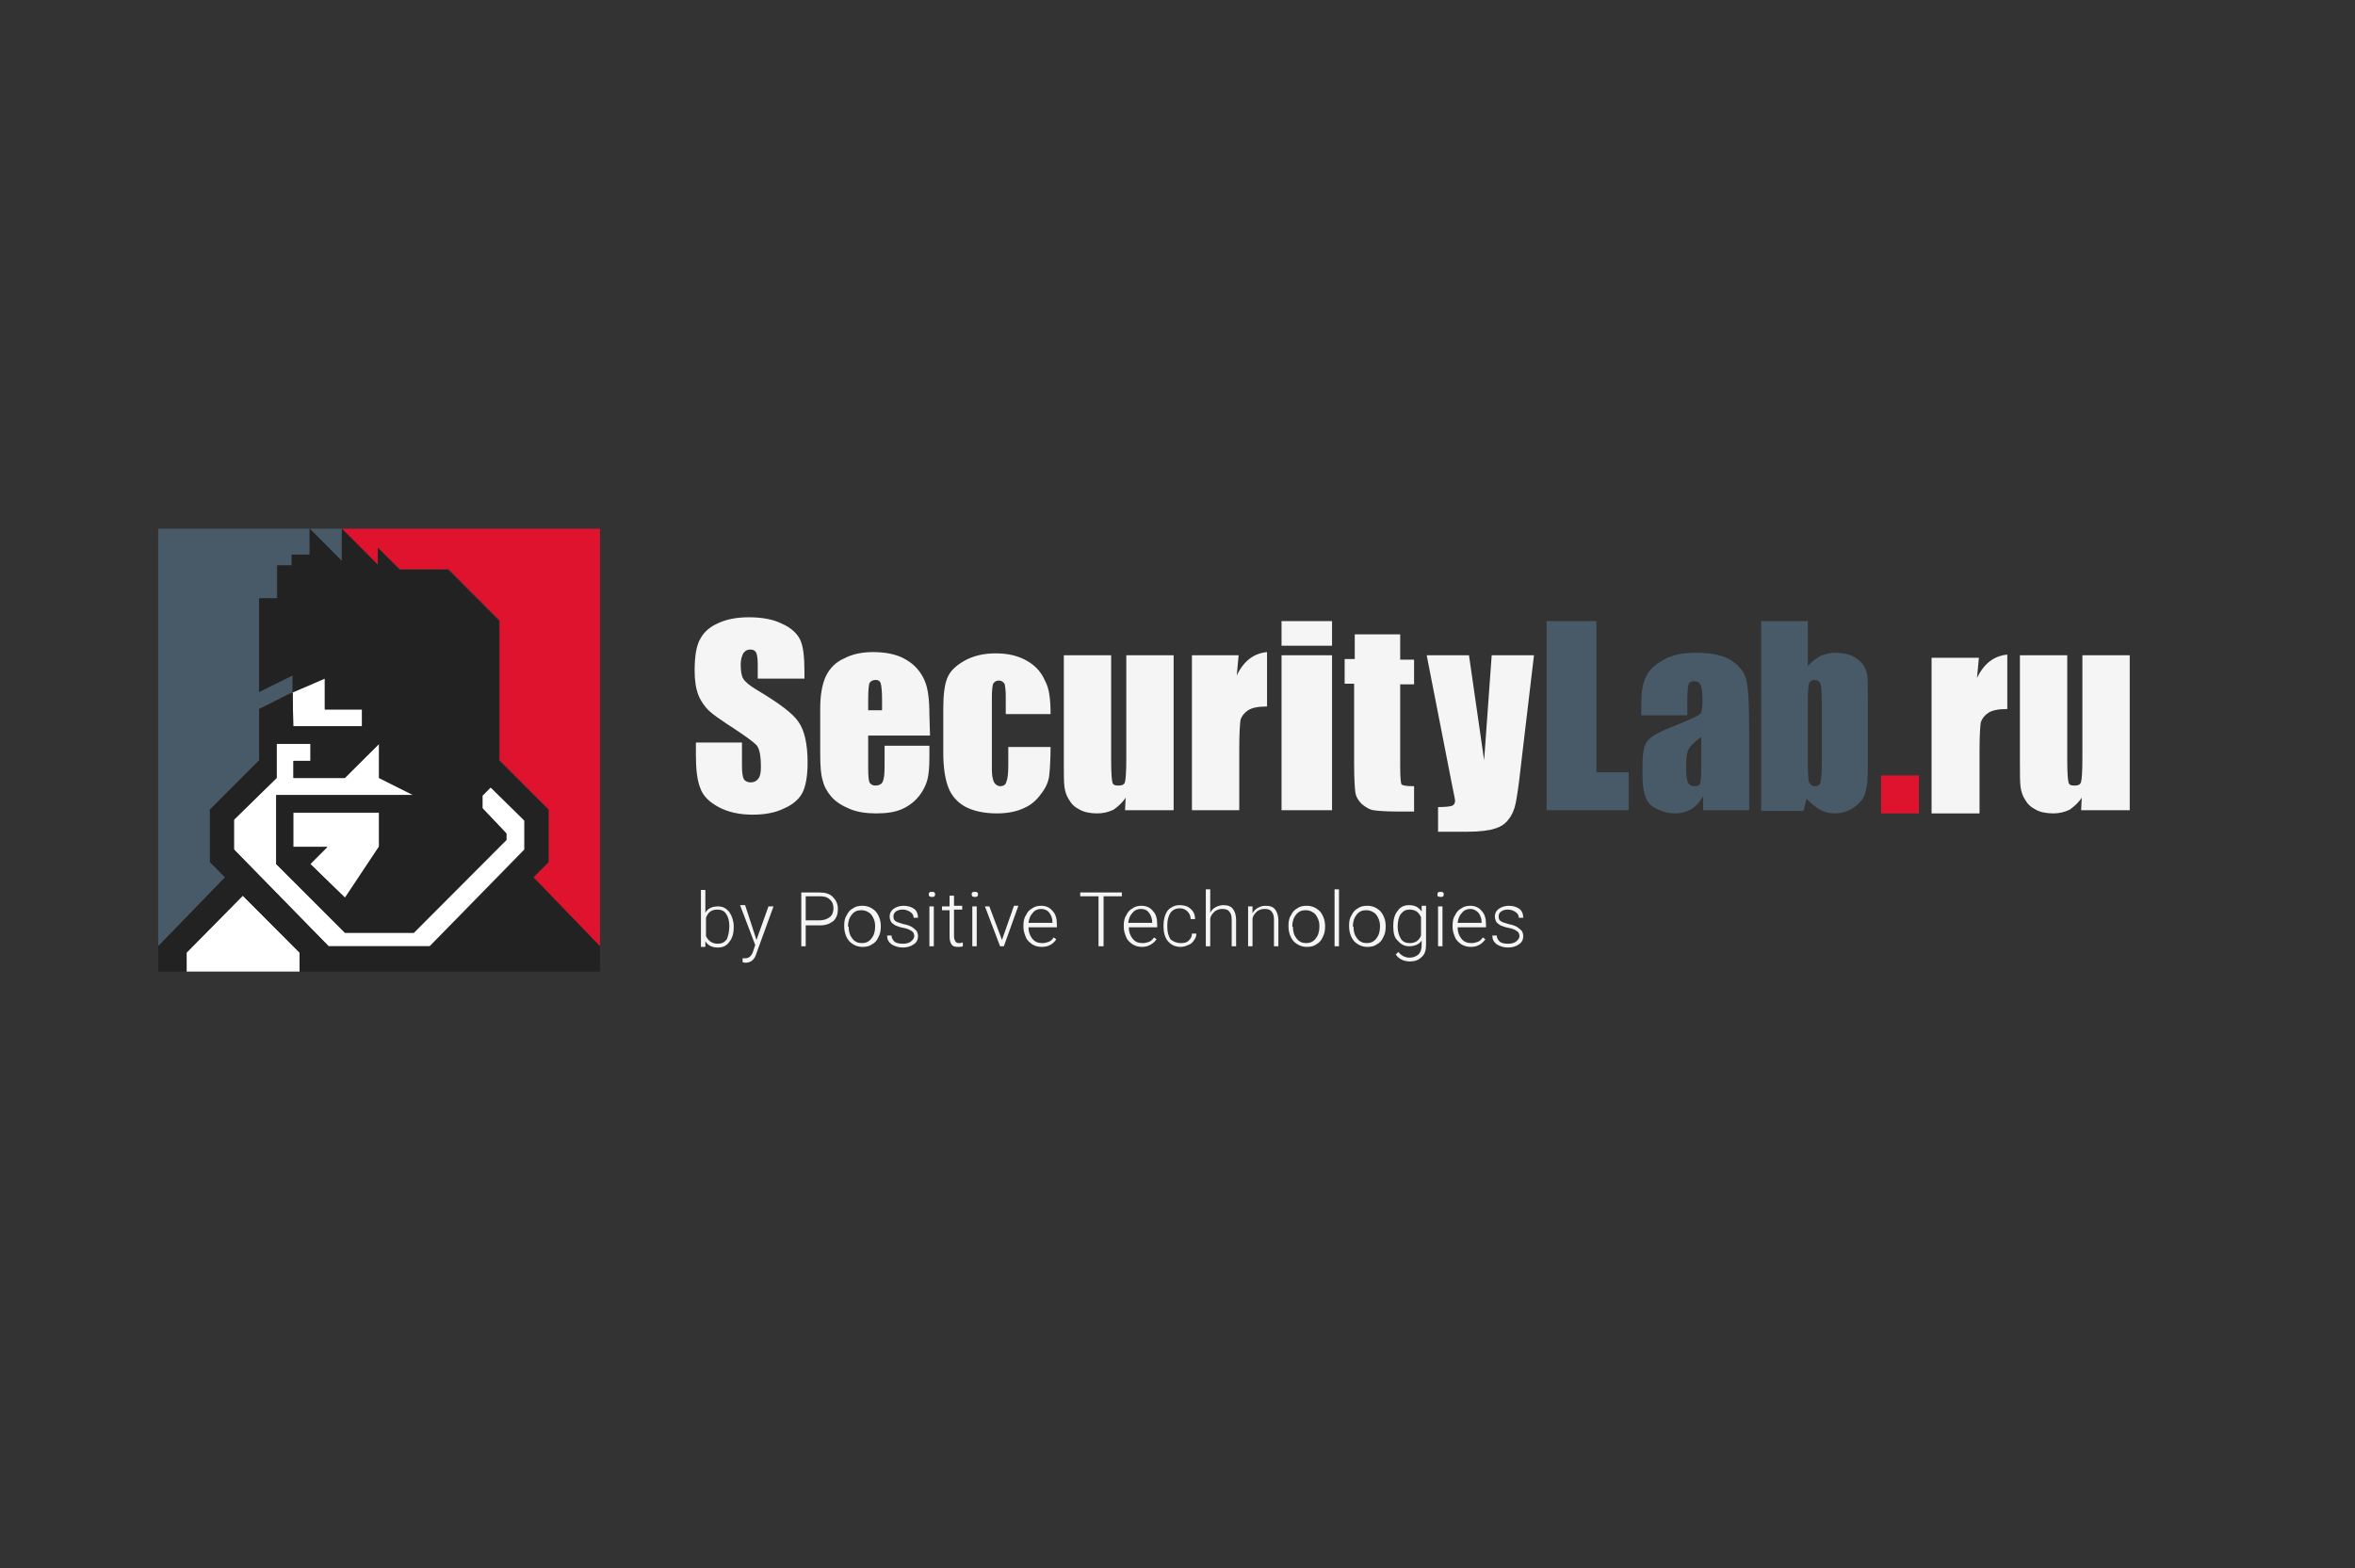
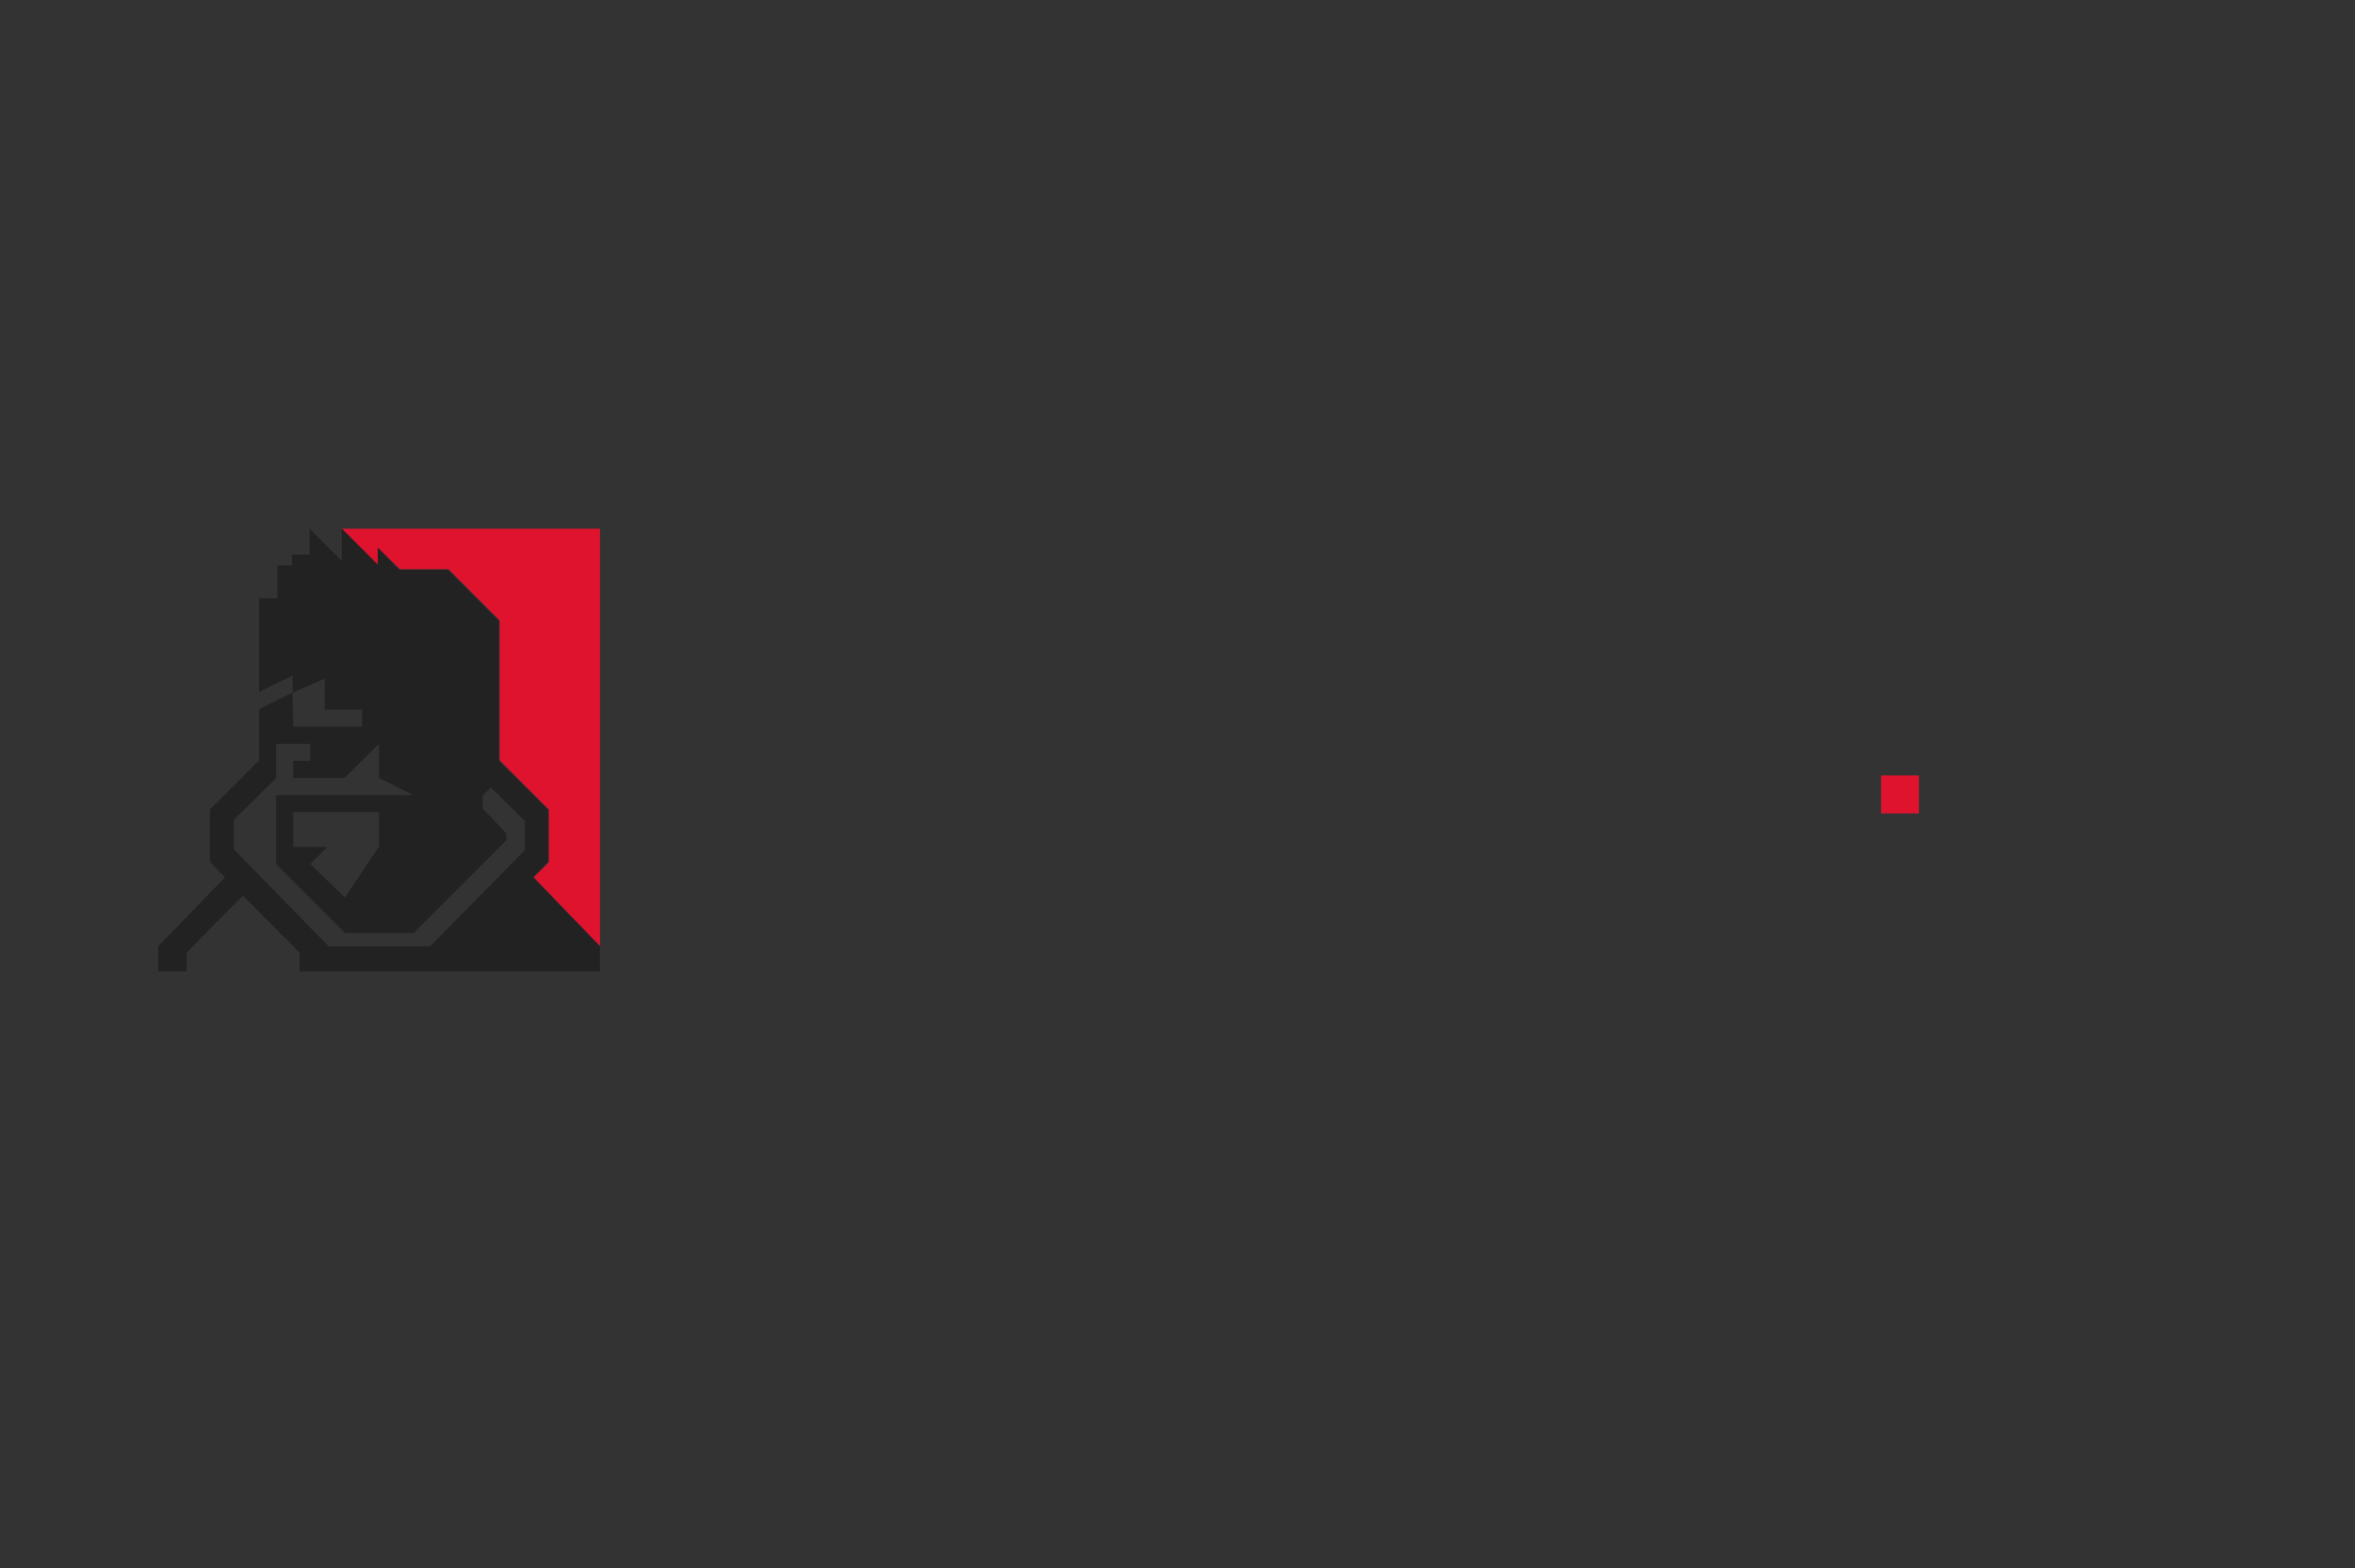
<svg xmlns="http://www.w3.org/2000/svg" width="521" height="347" viewBox="0 0 521 347" fill="none">
  <rect x="0" y="0" width="521" height="347" fill="#333333" stroke="none" />
  <g clip-path="url(#clip0)">
-     <path d="M51.754 187.98L72.697 209.4H95.035L115.978 187.98V181.54L108.438 174.12L106.623 175.94V178.74L111.929 184.34V185.74L91.405 206.32H76.326L61.108 191.2V175.94H91.405L83.866 172.16V164.6L76.326 172.16H65.017V168.38H68.787V164.6H61.248V172.16L51.754 181.4V187.98ZM53.709 198.2L41.283 210.8V215H66.274V210.8L53.709 198.2ZM76.326 198.76L83.866 187.42V179.86H64.878V187.42H72.417L68.648 191.2L76.326 198.76ZM80.096 160.68V156.9H71.859V150.04L64.738 153.12L64.878 160.68H80.096Z" fill="white" />
-     <path d="M35 209.4L49.799 194.14L46.449 190.78V179.16L57.339 168.24V156.9L64.738 153.12V149.34L57.339 153.12V132.4H61.248V125.12H64.459V122.74H68.508V117H35V209.4ZM75.628 124.14V117H68.508L75.628 124.14ZM353.186 137.44V170.9H360.307V179.3H342.157V137.44H353.186ZM373.012 158.3H363.099V156.06C363.099 153.4 363.378 151.3 364.076 149.9C364.635 148.5 365.891 147.24 367.846 146.12C369.661 145 372.174 144.44 375.106 144.44C378.596 144.44 381.389 145 383.204 146.26C385.019 147.52 386.136 149.06 386.415 150.88C386.834 152.7 386.974 156.48 386.974 162.08V179.3H376.781V176.22C376.083 177.48 375.246 178.32 374.268 179.02C373.291 179.58 372.035 180 370.638 180C368.823 180 367.148 179.44 365.612 178.46C364.076 177.48 363.378 175.24 363.378 171.74V168.94C363.378 166.42 363.797 164.6 364.635 163.76C365.473 162.78 367.427 161.8 370.638 160.54C374.129 159.14 375.944 158.3 376.223 157.88C376.502 157.46 376.642 156.48 376.642 155.08C376.642 153.26 376.502 152.14 376.223 151.58C375.944 151.02 375.525 150.74 374.827 150.74C374.129 150.74 373.71 151.02 373.57 151.44C373.431 151.86 373.291 153.12 373.291 154.94V158.3H373.012ZM376.363 163.06C374.687 164.32 373.71 165.3 373.431 166.14C373.151 166.98 373.012 168.1 373.012 169.64C373.012 171.46 373.151 172.58 373.431 173.14C373.71 173.7 374.129 173.98 374.827 173.98C375.525 173.98 375.944 173.84 376.083 173.42C376.223 173 376.363 172.02 376.363 170.2V163.06ZM399.958 137.44V147.38C400.796 146.4 401.773 145.7 402.75 145.14C403.727 144.72 404.984 144.44 406.101 144.44C407.497 144.44 408.754 144.72 409.731 145.14C410.708 145.56 411.546 146.26 412.104 146.96C412.663 147.8 412.942 148.5 413.082 149.34C413.221 150.18 413.221 151.72 413.221 154.24V169.78C413.221 172.3 413.082 174.12 412.663 175.38C412.384 176.64 411.546 177.62 410.289 178.6C409.033 179.44 407.637 180 405.961 180C404.705 180 403.588 179.72 402.611 179.16C401.633 178.6 400.656 177.76 399.679 176.78L398.981 179.44H389.626V137.44H399.958ZM403.029 154.8C403.029 152.98 402.89 151.86 402.75 151.3C402.471 150.74 402.052 150.46 401.494 150.46C400.796 150.46 400.516 150.74 400.237 151.16C400.097 151.58 399.958 152.84 399.958 154.8V169.64C399.958 171.46 400.097 172.72 400.237 173.14C400.516 173.7 400.935 173.98 401.494 173.98C402.192 173.98 402.611 173.7 402.75 173.14C402.89 172.58 403.029 171.32 403.029 169.22V154.8Z" fill="#485967" />
    <path d="M75.628 117L83.587 124.98V121.2L88.473 125.96H99.224L110.533 137.3V168.24L121.423 179.16V190.78L118.072 194.14L132.732 209.4V117H75.628ZM424.53 171.6V180H416.153V171.6H424.53Z" fill="#E0132F" />
    <path d="M117.932 194.14L121.283 190.78V179.16L110.393 168.38V137.44L99.084 126.1H88.334L83.587 121.2V124.98L75.628 117V124.14L68.508 117V122.74H64.599V125.12H61.388V132.4H57.339V153.12L64.738 149.48V153.26L71.859 150.18V157.04H80.096V160.82H64.878L64.738 153.26L57.339 156.9V168.24L46.449 179.16V190.78L49.799 194.14L35 209.4V215H41.283V210.8L53.709 198.2L66.274 210.8V215H132.732V209.4L117.932 194.14ZM72.697 209.4L51.754 187.98V181.4L61.108 172.16V164.6H68.648V168.38H64.878V172.16H76.187L83.866 164.6V172.16L91.405 175.94H61.108V191.2L76.326 206.46H91.545L112.068 185.88V184.48L106.763 178.88V176.08L108.578 174.26L116.117 181.68V188.12L95.175 209.4H72.697ZM64.878 187.28V179.72H83.866V187.28L76.326 198.62L68.648 191.2L72.417 187.42H64.878V187.28Z" fill="#222222" />
-     <path d="M177.828 150.18H167.636V147.1C167.636 145.7 167.496 144.72 167.217 144.3C166.938 143.88 166.519 143.74 165.961 143.74C165.262 143.74 164.844 144.02 164.425 144.58C164.146 145.14 163.866 145.98 163.866 146.96C163.866 148.36 164.006 149.48 164.425 150.18C164.844 150.88 165.821 151.72 167.496 152.7C172.383 155.64 175.455 157.88 176.711 159.84C177.968 161.66 178.666 164.6 178.666 168.8C178.666 171.74 178.247 173.98 177.549 175.38C176.851 176.78 175.455 178.04 173.5 178.88C171.545 179.86 169.172 180.28 166.519 180.28C163.587 180.28 161.074 179.72 158.98 178.6C156.886 177.48 155.489 176.08 154.931 174.4C154.233 172.72 153.954 170.2 153.954 167.12V164.32H164.146V169.36C164.146 170.9 164.285 171.88 164.564 172.44C164.844 172.86 165.402 173.14 166.1 173.14C166.798 173.14 167.357 172.86 167.776 172.3C168.194 171.74 168.334 170.9 168.334 169.78C168.334 167.26 168.055 165.72 167.357 164.88C166.659 164.18 164.983 162.92 162.191 161.1C159.399 159.28 157.584 158.02 156.746 157.18C155.908 156.34 155.07 155.22 154.512 153.82C153.954 152.42 153.674 150.6 153.674 148.36C153.674 145.14 154.093 142.76 154.931 141.36C155.769 139.82 157.025 138.7 158.98 137.86C160.795 137.02 163.029 136.6 165.681 136.6C168.474 136.6 170.987 137.02 172.941 138C174.896 138.84 176.292 140.1 176.99 141.5C177.688 142.9 177.968 145.28 177.968 148.64V150.18H177.828ZM205.751 162.78H192.069V170.2C192.069 171.74 192.208 172.72 192.348 173.14C192.627 173.56 193.046 173.84 193.605 173.84C194.442 173.84 195.001 173.56 195.28 173C195.559 172.44 195.699 171.32 195.699 169.5V165.02H205.612V167.54C205.612 169.64 205.472 171.32 205.193 172.44C204.914 173.56 204.355 174.82 203.378 176.08C202.401 177.34 201.144 178.32 199.608 179.02C198.072 179.72 196.118 180 193.884 180C191.65 180 189.695 179.72 188.02 179.02C186.345 178.32 184.948 177.48 183.971 176.36C182.994 175.24 182.296 173.98 182.016 172.72C181.598 171.46 181.458 169.5 181.458 166.84V156.76C181.458 153.82 181.877 151.44 182.715 149.62C183.552 147.94 184.809 146.54 186.763 145.7C188.578 144.72 190.812 144.3 193.186 144.3C196.118 144.3 198.631 144.86 200.446 145.98C202.401 147.1 203.657 148.64 204.495 150.46C205.332 152.28 205.612 154.94 205.612 158.16L205.751 162.78ZM195.14 157.18V154.8C195.14 152.98 195.001 151.86 194.861 151.3C194.722 150.74 194.303 150.46 193.744 150.46C193.046 150.46 192.627 150.74 192.348 151.16C192.208 151.58 192.069 152.84 192.069 154.66V157.18H195.14ZM232.418 158.02H222.505V154.1C222.505 152.7 222.366 151.72 222.226 151.3C221.947 150.88 221.528 150.6 220.97 150.6C220.411 150.6 219.992 150.88 219.713 151.3C219.573 151.72 219.434 152.7 219.434 154.24V170.2C219.434 171.46 219.573 172.3 219.853 173C220.132 173.56 220.69 173.98 221.249 173.98C221.947 173.98 222.505 173.7 222.645 173C222.924 172.3 223.064 171.18 223.064 169.36V165.3H232.418C232.418 168.1 232.278 170.06 232.139 171.46C231.999 172.86 231.441 174.26 230.324 175.66C229.347 177.06 228.09 178.18 226.415 178.88C224.879 179.58 222.924 180 220.551 180C217.619 180 215.245 179.44 213.43 178.46C211.755 177.48 210.498 176.08 209.8 174.26C209.102 172.44 208.683 169.92 208.683 166.56V156.76C208.683 153.82 208.962 151.58 209.521 150.18C210.079 148.64 211.336 147.38 213.291 146.26C215.245 145.14 217.619 144.58 220.271 144.58C223.064 144.58 225.298 145.14 227.252 146.26C229.207 147.38 230.463 148.92 231.162 150.6C232.139 152.28 232.418 154.8 232.418 158.02ZM259.643 145V179.3H248.893L249.032 176.5C248.334 177.62 247.357 178.46 246.38 179.16C245.263 179.72 244.006 180 242.75 180C241.214 180 239.818 179.72 238.84 179.16C237.724 178.6 237.025 177.9 236.467 176.92C235.909 176.08 235.629 175.1 235.49 174.12C235.35 173.14 235.35 171.18 235.35 168.24V145H245.821V168.38C245.821 171.04 245.961 172.58 246.101 173.14C246.24 173.7 246.659 173.84 247.497 173.84C248.334 173.84 248.753 173.56 248.893 173C249.032 172.44 249.172 170.76 249.172 167.96V145H259.643ZM274.024 145L273.605 149.48C275.141 146.26 277.375 144.58 280.307 144.3V156.34C278.352 156.34 276.956 156.62 276.118 157.18C275.28 157.74 274.722 158.44 274.443 159.28C274.303 160.26 274.163 162.36 274.163 165.72V179.3H263.692V145H274.024ZM294.687 137.44V142.9H283.518V137.44H294.687ZM294.687 145V179.3H283.518V145H294.687ZM309.766 140.52V145.98H312.837V151.44H309.766V169.78C309.766 172.02 309.905 173.28 310.045 173.56C310.324 173.84 311.162 173.98 312.837 173.98V179.58H308.788C306.555 179.58 304.879 179.44 303.902 179.3C302.924 179.16 302.087 178.6 301.249 177.9C300.551 177.2 299.993 176.36 299.853 175.38C299.713 174.4 299.574 172.3 299.574 168.8V151.3H297.479V145.84H299.713V140.38H309.766V140.52ZM339.364 145L336.432 169.78C336.014 173.7 335.595 176.36 335.316 177.76C335.036 179.16 334.478 180.42 333.78 181.26C333.082 182.24 332.104 182.94 330.708 183.36C329.452 183.78 327.357 184.06 324.425 184.06H318.143V178.6C319.818 178.6 320.795 178.46 321.214 178.32C321.633 178.18 321.912 177.76 321.912 177.2C321.912 176.92 321.633 175.66 321.214 173.56L315.63 145H324.984L328.335 168.24L330.01 145H339.364ZM437.794 145.56L437.375 150.04C438.911 146.82 441.145 145.14 444.077 144.86V156.9C442.122 156.9 440.726 157.18 439.888 157.74C439.051 158.3 438.492 159 438.213 159.84C438.073 160.82 437.934 162.92 437.934 166.28V180H427.323V145.56H437.794ZM471.163 145V179.3H460.412L460.552 176.5C459.854 177.62 458.876 178.46 457.899 179.16C456.782 179.72 455.525 180 454.269 180C452.733 180 451.337 179.72 450.36 179.16C449.243 178.6 448.545 177.9 447.986 176.92C447.428 176.08 447.148 175.1 447.009 174.12C446.869 173.14 446.869 171.18 446.869 168.24V145H457.34V168.38C457.34 171.04 457.48 172.58 457.62 173.14C457.759 173.7 458.178 173.84 459.016 173.84C459.854 173.84 460.272 173.56 460.412 173C460.552 172.44 460.691 170.76 460.691 167.96V145H471.163ZM162.331 205.06C162.331 206.46 162.051 207.58 161.353 208.42C160.795 209.26 159.957 209.68 158.84 209.68C157.584 209.68 156.606 209.26 156.048 208.28V209.54H155.07V196.94H156.048V201.98C156.606 201 157.584 200.58 158.84 200.58C159.957 200.58 160.655 201 161.353 201.84C161.912 202.68 162.331 203.8 162.331 205.2V205.06ZM161.353 204.92C161.353 203.8 161.074 202.82 160.655 202.26C160.236 201.56 159.538 201.28 158.701 201.28C158.142 201.28 157.584 201.42 157.165 201.7C156.746 201.98 156.467 202.4 156.187 203.1V207.16C156.746 208.28 157.584 208.84 158.84 208.84C159.678 208.84 160.236 208.56 160.795 207.86C161.074 207.16 161.353 206.18 161.353 204.92ZM167.357 208L170.009 200.58H171.126L167.357 210.94L167.217 211.36C166.798 212.48 165.961 213.04 164.983 213.04C164.704 213.04 164.564 213.04 164.285 212.9V212.06H164.844C165.262 212.06 165.681 211.92 165.961 211.64C166.24 211.36 166.519 210.94 166.659 210.38L167.078 209.12L163.727 200.3H164.844L167.357 208ZM178.247 204.5V209.4H177.27V197.5H181.318C182.575 197.5 183.552 197.78 184.25 198.48C184.948 199.18 185.367 200.02 185.367 201.14C185.367 202.26 185.088 203.1 184.39 203.8C183.692 204.36 182.715 204.78 181.458 204.78H178.247V204.5ZM178.247 203.66H181.318C182.296 203.66 182.994 203.38 183.552 202.96C184.111 202.54 184.39 201.84 184.39 201C184.39 200.16 184.111 199.46 183.552 199.04C182.994 198.48 182.296 198.34 181.318 198.34H178.247V203.66ZM186.763 204.78C186.763 203.94 186.903 203.1 187.322 202.54C187.601 201.84 188.16 201.28 188.718 201C189.277 200.58 189.975 200.44 190.812 200.44C191.929 200.44 192.907 200.86 193.744 201.7C194.442 202.54 194.861 203.66 194.861 204.92V205.06C194.861 205.9 194.722 206.74 194.303 207.44C194.024 208.14 193.465 208.7 192.907 208.98C192.348 209.4 191.65 209.54 190.812 209.54C189.695 209.54 188.718 209.12 187.88 208.28C187.182 207.44 186.763 206.32 186.763 204.92V204.78ZM187.741 205.06C187.741 206.18 188.02 207.02 188.578 207.72C189.137 208.42 189.835 208.7 190.673 208.7C191.51 208.7 192.209 208.42 192.767 207.72C193.325 207.02 193.605 206.18 193.605 205.06V204.92C193.605 204.22 193.465 203.66 193.186 203.1C192.907 202.54 192.627 202.12 192.069 201.84C191.65 201.56 191.092 201.42 190.533 201.42C189.695 201.42 188.997 201.7 188.439 202.4C187.88 203.1 187.601 203.94 187.601 205.06H187.741ZM202.261 207.16C202.261 206.74 202.121 206.32 201.702 206.04C201.284 205.76 200.725 205.48 199.887 205.34C199.05 205.2 198.491 204.92 198.072 204.78C197.654 204.5 197.374 204.36 197.095 203.94C196.955 203.66 196.816 203.24 196.816 202.82C196.816 202.12 197.095 201.56 197.654 201.14C198.212 200.72 199.05 200.44 199.887 200.44C200.865 200.44 201.702 200.72 202.261 201.14C202.819 201.56 203.099 202.26 203.099 203.1H202.121C202.121 202.54 201.842 202.12 201.423 201.84C201.004 201.56 200.446 201.28 199.748 201.28C199.05 201.28 198.631 201.42 198.212 201.7C197.793 201.98 197.654 202.4 197.654 202.82C197.654 203.24 197.793 203.66 198.072 203.8C198.352 204.08 199.05 204.22 199.887 204.5C200.725 204.64 201.423 204.92 201.842 205.2C202.261 205.48 202.54 205.76 202.819 206.04C202.959 206.32 203.099 206.74 203.099 207.16C203.099 207.86 202.819 208.56 202.121 208.98C201.563 209.4 200.725 209.68 199.748 209.68C198.77 209.68 197.933 209.4 197.235 208.98C196.537 208.42 196.257 207.86 196.257 207.02H197.235C197.235 207.58 197.514 208 197.933 208.42C198.352 208.7 198.91 208.84 199.748 208.84C200.446 208.84 201.004 208.7 201.423 208.42C201.982 208 202.261 207.58 202.261 207.16ZM206.589 209.4H205.612V200.58H206.589V209.4ZM205.472 197.92C205.472 197.78 205.472 197.64 205.612 197.5C205.751 197.36 205.891 197.36 206.17 197.36C206.31 197.36 206.589 197.36 206.729 197.5C206.868 197.64 206.868 197.78 206.868 197.92C206.868 198.06 206.868 198.2 206.729 198.34C206.589 198.48 206.449 198.48 206.17 198.48C206.031 198.48 205.751 198.48 205.612 198.34C205.612 198.34 205.472 198.2 205.472 197.92ZM211.057 198.2V200.44H212.872V201.28H211.057V207.16C211.057 207.72 211.196 208 211.336 208.28C211.476 208.56 211.755 208.7 212.174 208.7C212.313 208.7 212.593 208.7 213.011 208.56V209.4C212.732 209.54 212.453 209.54 211.894 209.54C211.196 209.54 210.778 209.4 210.498 208.98C210.219 208.56 210.079 208 210.079 207.3V201.42H208.404V200.58H210.079V198.2H211.057ZM216.083 209.4H215.106V200.58H216.083V209.4ZM214.966 197.92C214.966 197.78 214.966 197.64 215.106 197.5C215.245 197.36 215.385 197.36 215.664 197.36C215.804 197.36 216.083 197.36 216.223 197.5C216.362 197.64 216.362 197.78 216.362 197.92C216.362 198.06 216.362 198.2 216.223 198.34C216.083 198.48 215.943 198.48 215.664 198.48C215.524 198.48 215.245 198.48 215.106 198.34C215.106 198.34 214.966 198.2 214.966 197.92ZM221.668 208L224.32 200.44H225.298L222.086 209.4H221.249L217.898 200.58H218.875L221.668 208ZM230.463 209.54C229.765 209.54 229.067 209.4 228.369 208.98C227.811 208.56 227.252 208.14 226.973 207.44C226.694 206.74 226.415 206.04 226.415 205.2V204.78C226.415 203.94 226.554 203.1 226.973 202.54C227.252 201.84 227.811 201.28 228.369 201C228.928 200.58 229.626 200.44 230.324 200.44C231.441 200.44 232.278 200.86 232.837 201.56C233.535 202.26 233.814 203.24 233.814 204.64V205.2H227.532C227.532 206.18 227.811 207.02 228.369 207.72C228.928 208.42 229.626 208.7 230.603 208.7C231.162 208.7 231.58 208.56 231.999 208.42C232.418 208.28 232.837 207.86 233.116 207.44L233.675 207.86C232.977 208.98 231.86 209.54 230.463 209.54ZM230.324 201.14C229.626 201.14 228.928 201.42 228.509 201.98C227.95 202.54 227.671 203.24 227.532 204.22H232.837V204.08C232.837 203.24 232.558 202.54 232.139 201.98C231.72 201.42 231.022 201.14 230.324 201.14ZM248.195 198.34H244.146V209.4H243.029V198.34H238.98V197.5H248.195V198.34ZM252.662 209.54C251.964 209.54 251.266 209.4 250.568 208.98C250.01 208.56 249.451 208.14 249.172 207.44C248.893 206.74 248.614 206.04 248.614 205.2V204.78C248.614 203.94 248.753 203.1 249.172 202.54C249.451 201.84 250.01 201.28 250.568 201C251.127 200.58 251.825 200.44 252.523 200.44C253.64 200.44 254.478 200.86 255.036 201.56C255.734 202.26 256.013 203.24 256.013 204.64V205.2H249.731C249.731 206.18 250.01 207.02 250.568 207.72C251.127 208.42 251.825 208.7 252.802 208.7C253.361 208.7 253.779 208.56 254.198 208.42C254.617 208.28 255.036 207.86 255.315 207.44L255.874 207.86C255.036 208.98 253.919 209.54 252.662 209.54ZM252.383 201.14C251.685 201.14 250.987 201.42 250.568 201.98C250.01 202.54 249.731 203.24 249.591 204.22H254.896V204.08C254.896 203.24 254.617 202.54 254.198 201.98C253.779 201.42 253.221 201.14 252.383 201.14ZM261.319 208.7C262.017 208.7 262.575 208.56 262.994 208.14C263.413 207.72 263.692 207.3 263.692 206.6H264.67C264.67 207.16 264.53 207.58 264.111 208.14C263.832 208.56 263.413 208.98 262.855 209.12C262.296 209.4 261.738 209.54 261.179 209.54C260.062 209.54 259.085 209.12 258.387 208.28C257.689 207.44 257.409 206.32 257.409 205.06V204.78C257.409 203.94 257.549 203.1 257.828 202.4C258.108 201.7 258.526 201.14 259.085 200.86C259.643 200.44 260.341 200.3 261.039 200.3C262.017 200.3 262.855 200.58 263.413 201.14C264.111 201.7 264.39 202.54 264.39 203.38H263.413C263.413 202.68 263.134 202.12 262.715 201.7C262.296 201.28 261.738 201 261.039 201C260.202 201 259.504 201.28 258.945 201.98C258.526 202.68 258.247 203.52 258.247 204.64V205.2C258.247 206.32 258.526 207.16 258.945 207.86C259.643 208.42 260.341 208.7 261.319 208.7ZM267.741 201.98C268.02 201.42 268.439 201 268.998 200.72C269.556 200.44 270.115 200.3 270.673 200.3C271.65 200.3 272.348 200.58 272.767 201.14C273.186 201.7 273.465 202.54 273.465 203.52V209.4H272.488V203.52C272.488 202.68 272.348 202.12 271.93 201.7C271.65 201.28 271.092 201.14 270.394 201.14C269.835 201.14 269.277 201.28 268.718 201.7C268.3 202.12 267.881 202.54 267.741 203.24V209.4H266.764V196.8H267.741V201.98ZM277.095 200.58V202.12C277.375 201.56 277.793 201.14 278.352 200.86C278.91 200.58 279.329 200.44 280.027 200.44C281.005 200.44 281.703 200.72 282.122 201.28C282.54 201.84 282.82 202.68 282.82 203.66V209.4H281.842V203.52C281.842 202.68 281.703 202.12 281.284 201.7C281.005 201.28 280.446 201.14 279.748 201.14C279.19 201.14 278.631 201.28 278.073 201.7C277.654 202.12 277.235 202.54 277.095 203.24V209.4H276.118V200.58H277.095ZM285.054 204.78C285.054 203.94 285.193 203.1 285.612 202.54C285.891 201.84 286.45 201.28 287.008 201C287.567 200.58 288.265 200.44 289.102 200.44C290.219 200.44 291.197 200.86 292.034 201.7C292.732 202.54 293.151 203.66 293.151 204.92V205.06C293.151 205.9 293.012 206.74 292.593 207.44C292.314 208.14 291.755 208.7 291.197 208.98C290.638 209.4 289.94 209.54 289.102 209.54C287.986 209.54 287.008 209.12 286.17 208.28C285.472 207.44 285.054 206.32 285.054 204.92V204.78ZM286.031 205.06C286.031 206.18 286.31 207.02 286.869 207.72C287.427 208.42 288.125 208.7 288.963 208.7C289.801 208.7 290.499 208.42 291.057 207.72C291.616 207.02 291.895 206.18 291.895 205.06V204.92C291.895 204.22 291.755 203.66 291.476 203.1C291.197 202.54 290.917 202.12 290.359 201.84C289.94 201.56 289.382 201.42 288.823 201.42C287.986 201.42 287.287 201.7 286.729 202.4C286.17 203.1 285.891 203.94 285.891 205.06H286.031ZM296.223 209.4H295.246V196.8H296.223V209.4ZM298.457 204.78C298.457 203.94 298.596 203.1 299.015 202.54C299.294 201.84 299.853 201.28 300.411 201C300.97 200.58 301.668 200.44 302.506 200.44C303.623 200.44 304.6 200.86 305.438 201.7C306.136 202.54 306.555 203.66 306.555 204.92V205.06C306.555 205.9 306.415 206.74 305.996 207.44C305.717 208.14 305.158 208.7 304.6 208.98C304.041 209.4 303.343 209.54 302.506 209.54C301.389 209.54 300.411 209.12 299.574 208.28C298.876 207.44 298.457 206.32 298.457 204.92V204.78ZM299.434 205.06C299.434 206.18 299.713 207.02 300.272 207.72C300.83 208.42 301.528 208.7 302.366 208.7C303.204 208.7 303.902 208.42 304.46 207.72C305.019 207.02 305.298 206.18 305.298 205.06V204.92C305.298 204.22 305.158 203.66 304.879 203.1C304.6 202.54 304.321 202.12 303.762 201.84C303.343 201.56 302.785 201.42 302.226 201.42C301.389 201.42 300.691 201.7 300.132 202.4C299.574 203.1 299.294 203.94 299.294 205.06H299.434ZM308.23 204.92C308.23 203.52 308.509 202.4 309.207 201.56C309.766 200.72 310.603 200.3 311.72 200.3C312.977 200.3 313.815 200.72 314.513 201.7V200.44H315.49V209.12C315.49 210.24 315.211 211.22 314.513 211.78C313.815 212.48 312.977 212.76 311.86 212.76C311.301 212.76 310.603 212.62 310.045 212.34C309.486 212.06 309.068 211.64 308.788 211.22L309.347 210.66C310.045 211.5 310.883 211.92 311.86 211.92C312.698 211.92 313.256 211.64 313.815 211.22C314.233 210.8 314.513 210.1 314.513 209.26V208.14C313.954 208.98 312.977 209.4 311.72 209.4C310.743 209.4 309.905 208.98 309.207 208.14C308.509 207.58 308.23 206.46 308.23 204.92ZM309.207 205.06C309.207 206.18 309.486 207.02 309.905 207.72C310.324 208.42 311.022 208.7 311.86 208.7C313.117 208.7 313.954 208.14 314.373 207.02V202.96C314.094 202.4 313.815 201.98 313.396 201.7C312.977 201.42 312.418 201.28 311.86 201.28C311.022 201.28 310.464 201.56 309.905 202.26C309.486 202.82 309.207 203.8 309.207 205.06ZM319.12 209.4H318.143V200.58H319.12V209.4ZM318.003 197.92C318.003 197.78 318.003 197.64 318.143 197.5C318.282 197.36 318.422 197.36 318.701 197.36C318.841 197.36 319.12 197.36 319.26 197.5C319.399 197.64 319.399 197.78 319.399 197.92C319.399 198.06 319.399 198.2 319.26 198.34C319.12 198.48 318.98 198.48 318.701 198.48C318.562 198.48 318.282 198.48 318.143 198.34C318.003 198.34 318.003 198.2 318.003 197.92ZM325.403 209.54C324.705 209.54 324.007 209.4 323.309 208.98C322.75 208.56 322.192 208.14 321.912 207.44C321.633 206.74 321.354 206.04 321.354 205.2V204.78C321.354 203.94 321.493 203.1 321.912 202.54C322.192 201.84 322.75 201.28 323.309 201C323.867 200.58 324.565 200.44 325.263 200.44C326.38 200.44 327.218 200.86 327.776 201.56C328.474 202.26 328.754 203.24 328.754 204.64V205.2H322.471C322.471 206.18 322.75 207.02 323.309 207.72C323.867 208.42 324.565 208.7 325.542 208.7C326.101 208.7 326.52 208.56 326.939 208.42C327.357 208.28 327.776 207.86 328.055 207.44L328.614 207.86C327.776 208.98 326.799 209.54 325.403 209.54ZM325.263 201.14C324.565 201.14 323.867 201.42 323.448 201.98C322.89 202.54 322.61 203.24 322.471 204.22H327.776V204.08C327.776 203.24 327.497 202.54 327.078 201.98C326.52 201.42 325.961 201.14 325.263 201.14ZM336.153 207.16C336.153 206.74 336.014 206.32 335.595 206.04C335.176 205.76 334.617 205.48 333.78 205.34C332.942 205.2 332.384 204.92 331.965 204.78C331.546 204.5 331.267 204.36 330.987 203.94C330.848 203.66 330.708 203.24 330.708 202.82C330.708 202.12 330.987 201.56 331.546 201.14C332.104 200.72 332.942 200.44 333.78 200.44C334.757 200.44 335.595 200.72 336.153 201.14C336.712 201.56 336.991 202.26 336.991 203.1H336.014C336.014 202.54 335.734 202.12 335.316 201.84C334.897 201.56 334.338 201.28 333.64 201.28C332.942 201.28 332.523 201.42 332.104 201.7C331.686 201.98 331.546 202.4 331.546 202.82C331.546 203.24 331.686 203.66 331.965 203.8C332.244 204.08 332.942 204.22 333.78 204.5C334.617 204.64 335.316 204.92 335.734 205.2C336.153 205.48 336.432 205.76 336.712 206.04C336.851 206.32 336.991 206.74 336.991 207.16C336.991 207.86 336.712 208.56 336.014 208.98C335.455 209.4 334.617 209.68 333.64 209.68C332.663 209.68 331.825 209.4 331.127 208.98C330.429 208.42 330.15 207.86 330.15 207.02H331.127C331.127 207.58 331.406 208 331.825 208.42C332.244 208.7 332.802 208.84 333.64 208.84C334.338 208.84 334.897 208.7 335.316 208.42C335.874 208 336.153 207.58 336.153 207.16Z" fill="#F5F5F5" />
  </g>
  <defs>
    <clipPath id="clip0">
      <rect width="437" height="98" fill="white" transform="translate(35 117)" />
    </clipPath>
  </defs>
</svg>